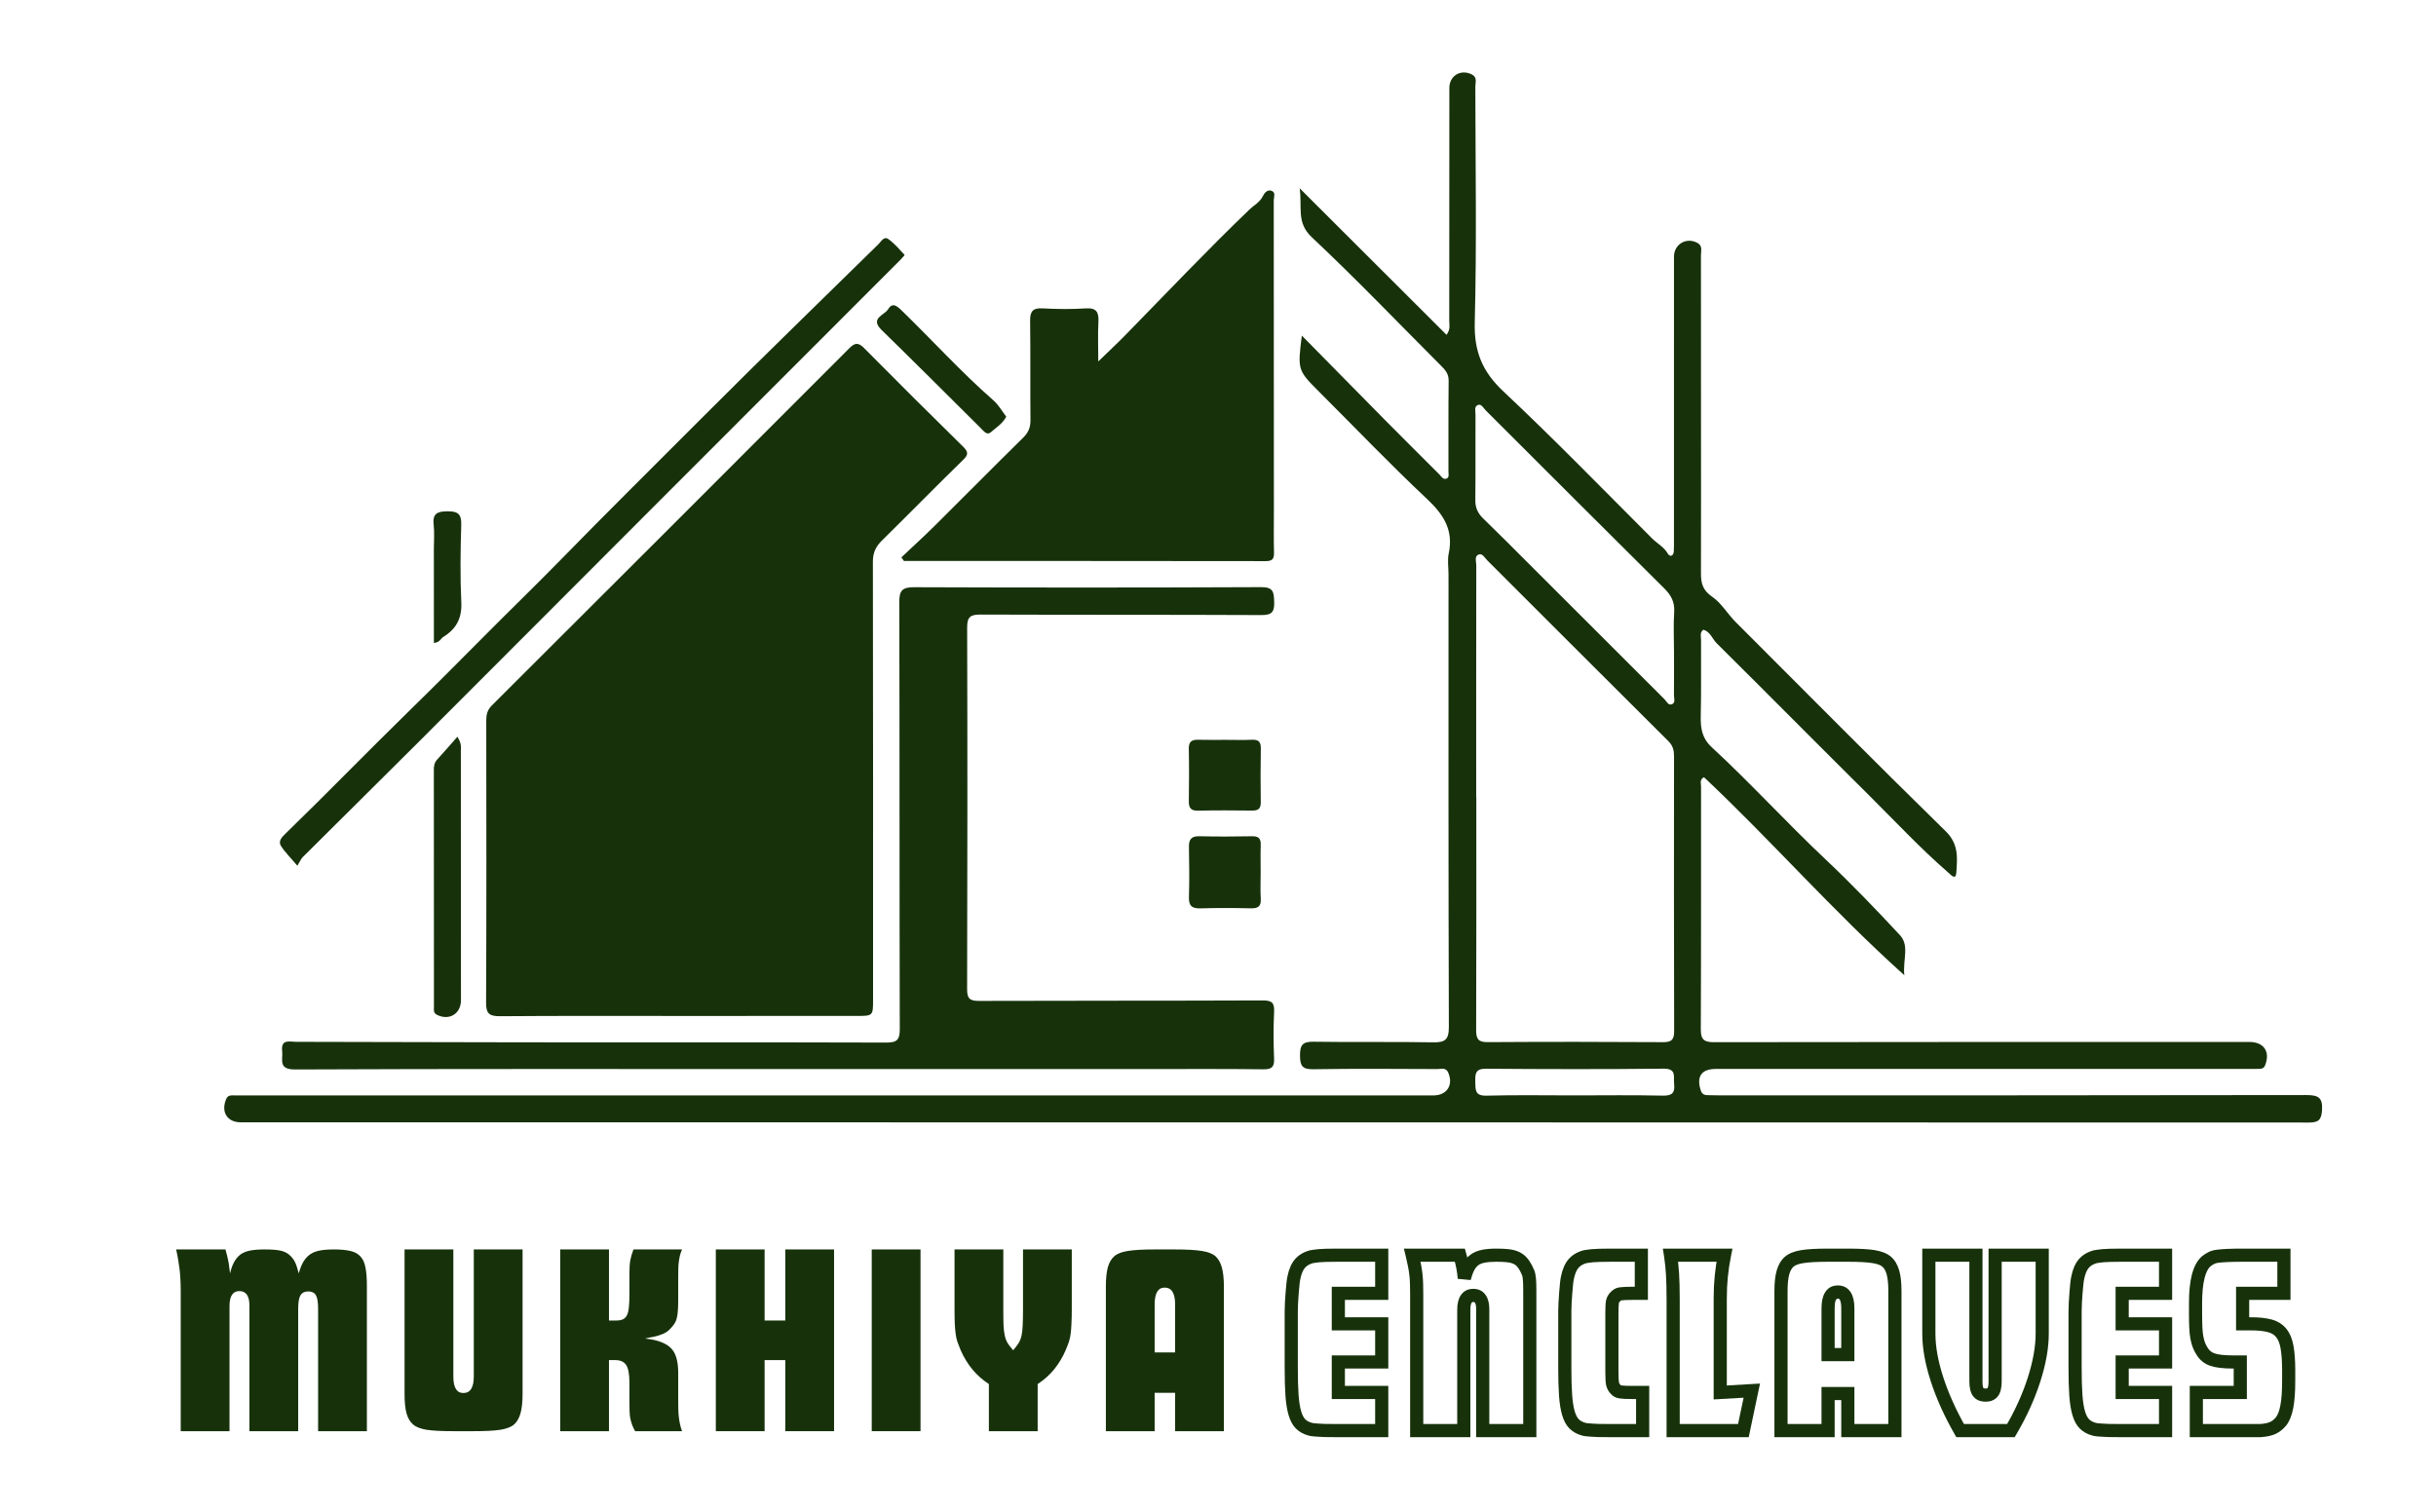
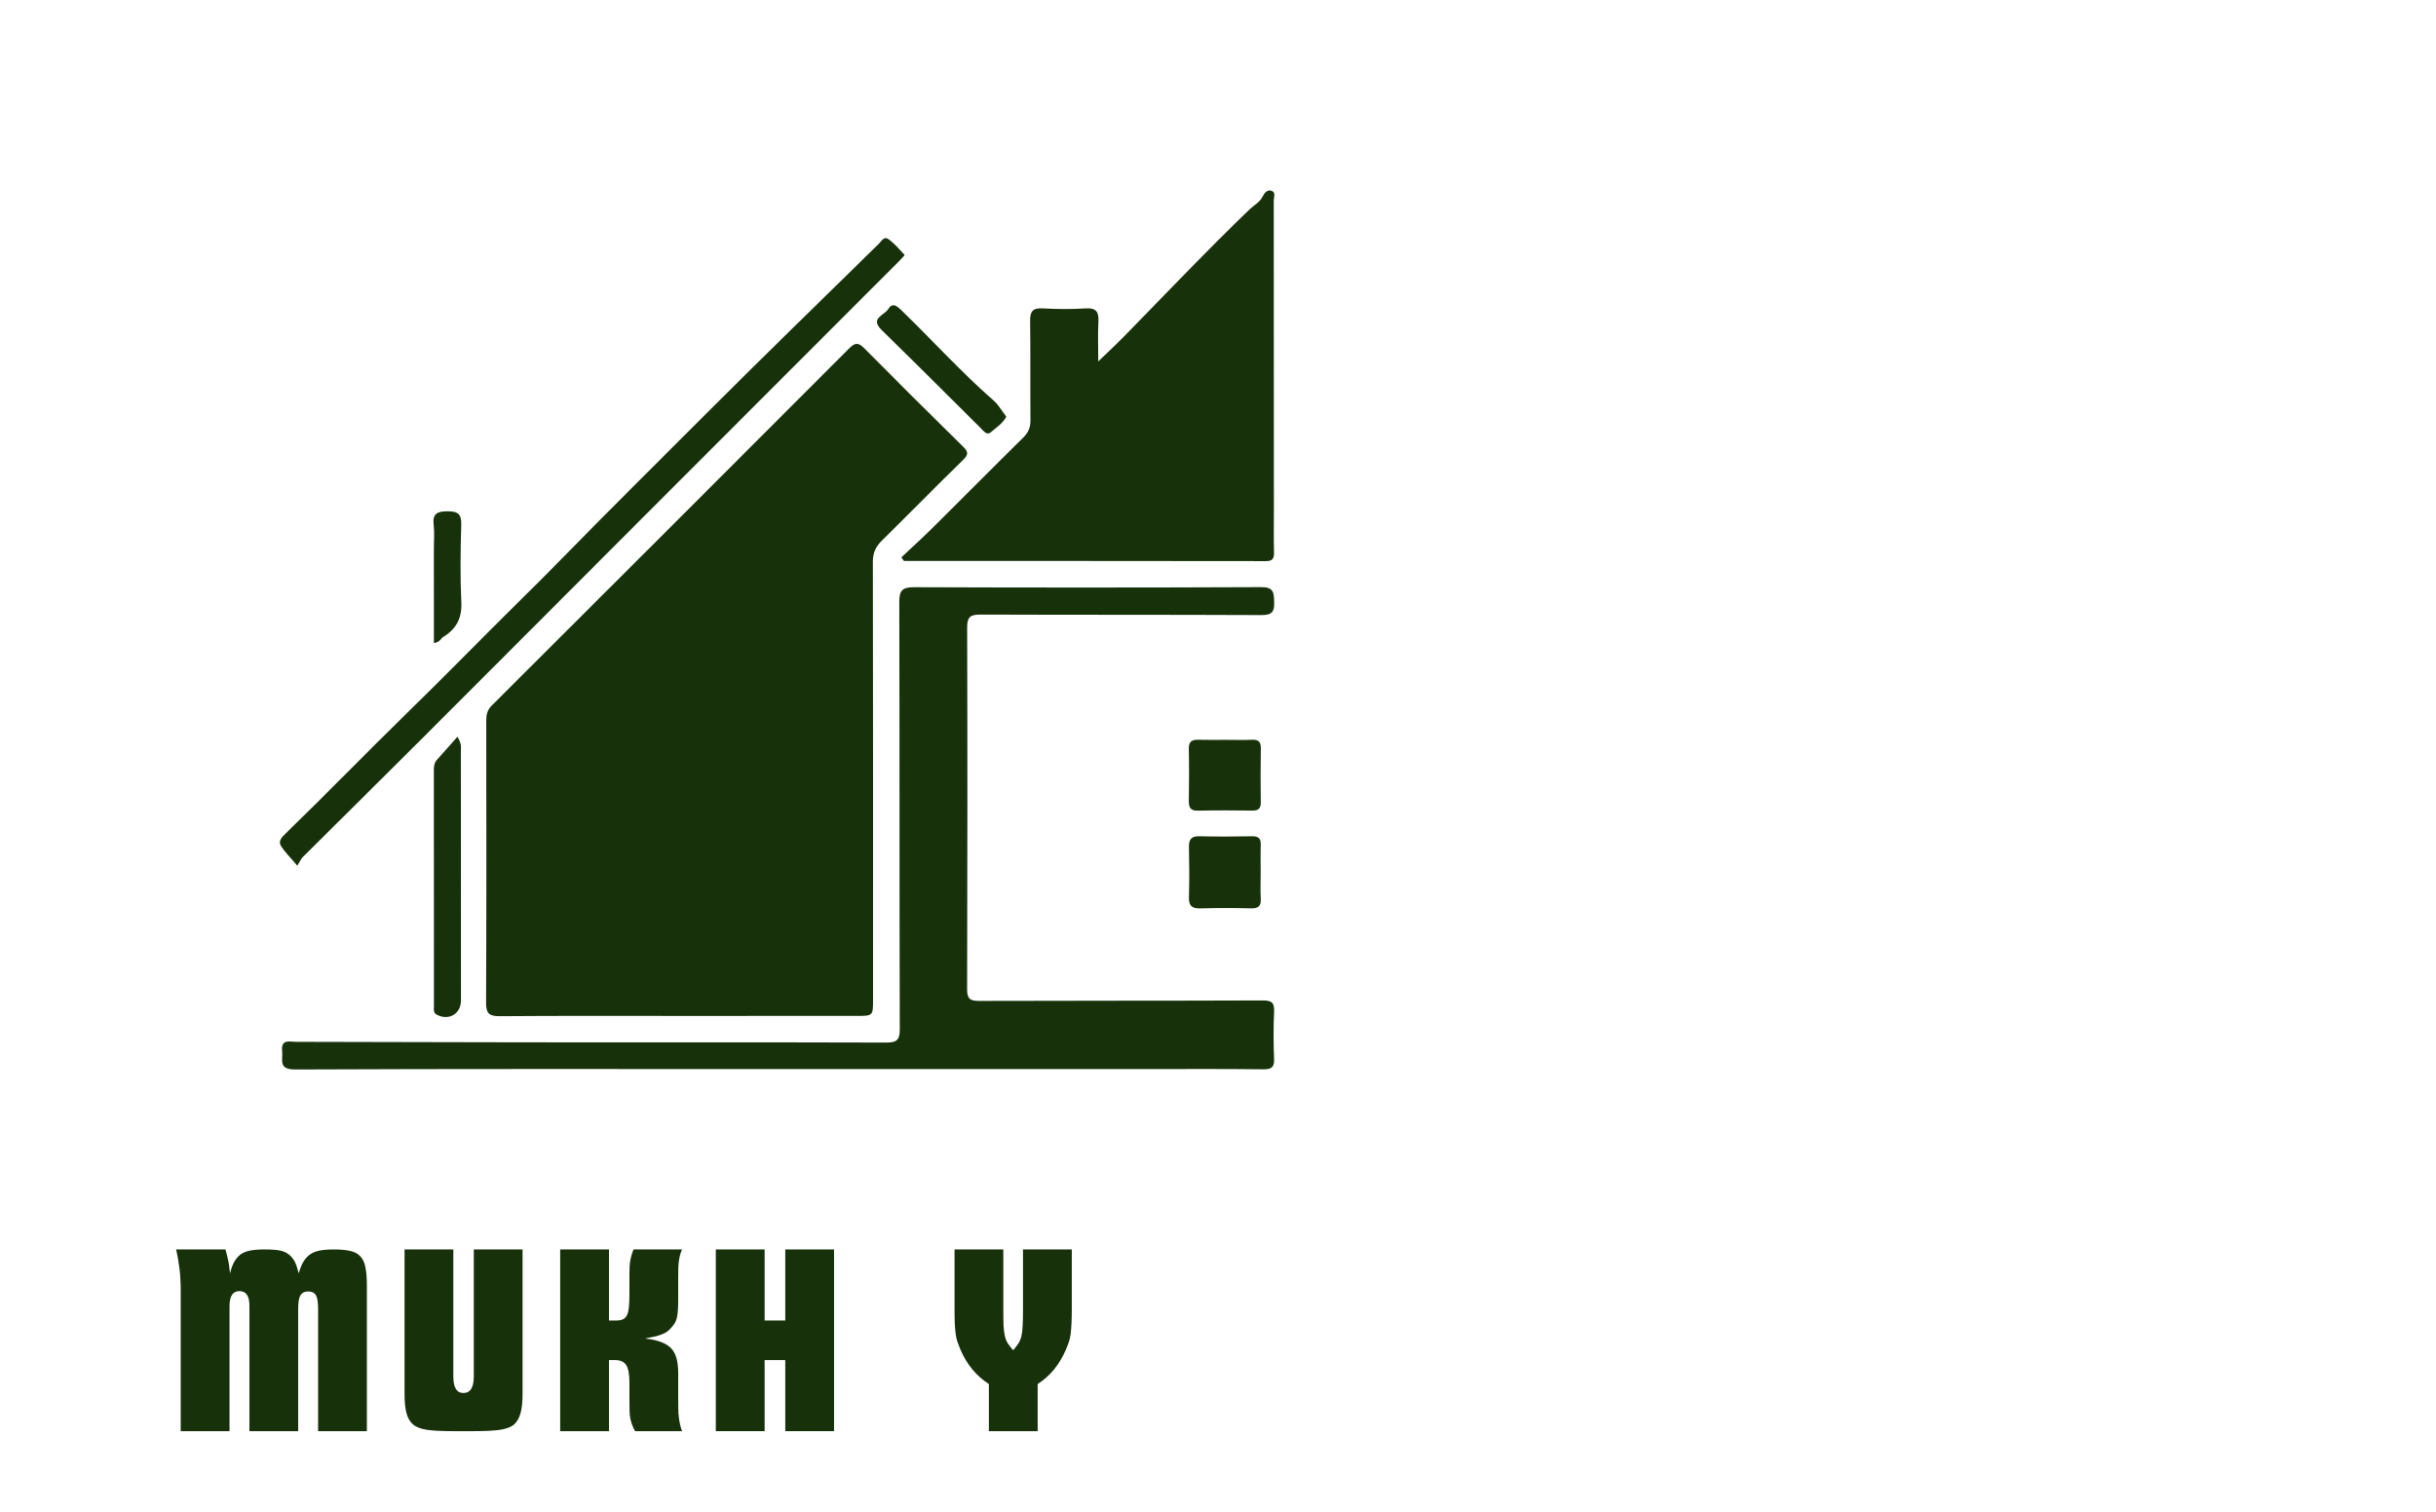
<svg xmlns="http://www.w3.org/2000/svg" width="464" zoomAndPan="magnify" viewBox="0 0 348 216" height="288" preserveAspectRatio="xMidYMid meet" version="1.0">
  <defs>
    <g />
    <clipPath id="7cac2a9f7d">
-       <path d="M 32 10 L 332 10 L 332 160.566 L 32 160.566 Z M 32 10 " clip-rule="nonzero" />
-     </clipPath>
+       </clipPath>
    <clipPath id="f43828f5e9">
-       <rect x="0" width="149" y="0" height="44" />
-     </clipPath>
+       </clipPath>
    <clipPath id="1f9ad54a2a">
      <rect x="0" width="156" y="0" height="46" />
    </clipPath>
  </defs>
  <path fill="#17320b" d="M 71.469 145.199 C 80 145.133 88.535 145.164 97.066 145.164 C 105.48 145.16 113.895 145.16 122.309 145.16 C 124.723 145.16 124.723 145.16 124.723 142.832 C 124.723 121.973 124.738 101.113 124.699 80.258 C 124.695 78.957 125.121 78.082 126.012 77.211 C 129.883 73.406 133.68 69.52 137.566 65.73 C 138.355 64.965 138.359 64.582 137.586 63.82 C 132.836 59.16 128.125 54.465 123.445 49.738 C 122.625 48.91 122.137 48.949 121.328 49.758 C 104.328 66.789 87.309 83.797 70.27 100.789 C 69.609 101.445 69.461 102.125 69.465 102.977 C 69.48 116.418 69.504 129.855 69.441 143.293 C 69.434 144.918 69.996 145.207 71.469 145.199 " fill-opacity="1" fill-rule="nonzero" />
  <g clip-path="url(#7cac2a9f7d)">
    <path fill="#17320b" d="M 238.863 100.617 C 238.324 100.84 238.09 100.215 237.785 99.91 C 231.34 93.488 224.906 87.047 218.473 80.617 C 216.285 78.43 214.109 76.234 211.887 74.086 C 211.125 73.344 210.75 72.555 210.762 71.469 C 210.805 67.387 210.77 63.301 210.785 59.215 C 210.785 58.73 210.555 58.031 211.184 57.848 C 211.652 57.711 211.926 58.32 212.25 58.641 C 220.754 67.129 229.242 75.629 237.77 84.09 C 238.746 85.059 239.262 86.039 239.168 87.453 C 239.047 89.312 239.141 91.188 239.141 93.055 C 239.141 93.055 239.145 93.055 239.145 93.055 C 239.145 95.156 239.156 97.254 239.137 99.355 C 239.133 99.789 239.391 100.395 238.863 100.617 Z M 239.164 147.309 C 239.168 148.52 238.836 148.914 237.59 148.906 C 229.238 148.852 220.883 148.848 212.531 148.902 C 211.172 148.914 210.875 148.449 210.879 147.184 C 210.922 136.09 210.902 124.992 210.902 113.895 C 210.898 113.895 210.891 113.895 210.887 113.895 C 210.887 102.859 210.879 91.82 210.898 80.781 C 210.898 80.246 210.586 79.48 211.246 79.227 C 211.781 79.023 212.113 79.715 212.461 80.062 C 221.09 88.668 229.691 97.305 238.336 105.895 C 239 106.555 239.148 107.219 239.148 108.066 C 239.137 121.145 239.125 134.227 239.164 147.309 Z M 237.535 156.547 C 233.336 156.449 229.133 156.512 224.934 156.512 C 220.734 156.512 216.531 156.438 212.332 156.551 C 210.656 156.594 210.785 155.652 210.758 154.559 C 210.73 153.469 210.742 152.695 212.262 152.703 C 220.723 152.77 229.18 152.789 237.641 152.695 C 239.551 152.676 239.047 153.828 239.16 154.855 C 239.301 156.129 238.902 156.578 237.535 156.547 Z M 329.441 156.465 C 301.449 156.516 273.453 156.504 245.457 156.504 C 244.934 156.504 244.406 156.5 243.883 156.48 C 243.441 156.465 243.137 156.297 242.977 155.824 C 242.309 153.832 243.059 152.734 245.109 152.734 C 270.414 152.734 295.723 152.734 321.027 152.734 C 321.613 152.734 322.195 152.734 322.781 152.723 C 323.141 152.711 323.422 152.629 323.586 152.215 C 324.359 150.27 323.422 148.875 321.312 148.875 C 295.832 148.879 270.352 148.871 244.871 148.91 C 243.441 148.914 242.965 148.551 242.973 147.059 C 243.027 135.488 242.996 123.922 243.008 112.352 C 243.008 111.926 242.773 111.398 243.426 111.047 C 253.059 120.109 261.789 130.133 272.043 139.34 C 271.812 137.113 272.82 135.125 271.41 133.605 C 267.945 129.879 264.414 126.203 260.715 122.715 C 255.203 117.52 250.105 111.91 244.543 106.773 C 243.137 105.48 242.926 104.043 242.965 102.309 C 243.051 98.688 242.984 95.062 243.008 91.441 C 243.012 90.953 242.785 90.383 243.34 89.973 C 244.332 90.266 244.605 91.281 245.25 91.918 C 252.543 99.156 259.777 106.461 267.07 113.703 C 270.793 117.398 274.367 121.246 278.336 124.688 C 278.707 125.008 279.398 125.82 279.473 124.707 C 279.613 122.629 279.855 120.621 277.957 118.77 C 267.859 108.895 257.93 98.848 247.938 88.863 C 246.793 87.715 245.891 86.152 244.672 85.324 C 243.215 84.332 242.992 83.336 242.996 81.887 C 243.016 74.582 243 67.277 243 59.973 C 243 52.141 243.008 44.312 242.992 36.484 C 242.992 35.879 243.258 35.152 242.535 34.734 C 240.965 33.824 239.141 34.863 239.141 36.672 C 239.137 50.109 239.137 63.551 239.137 76.992 C 239.137 77.574 239.141 78.16 239.117 78.742 C 239.086 79.461 238.559 79.629 238.262 79.109 C 237.711 78.141 236.758 77.676 236.027 76.945 C 228.973 69.898 222.027 62.734 214.758 55.914 C 211.742 53.086 210.57 50.184 210.68 46.047 C 210.969 34.836 210.781 23.609 210.762 12.395 C 210.762 11.801 211.066 11.066 210.312 10.664 C 208.723 9.816 207.051 10.793 207.051 12.562 C 207.047 23.664 207.051 34.766 207.035 45.867 C 207.035 46.422 207.242 47.023 206.648 47.84 C 199.746 40.949 192.895 34.113 185.664 26.898 C 186.066 29.605 185.152 31.781 187.383 33.879 C 193.723 39.836 199.746 46.129 205.895 52.289 C 206.477 52.871 206.961 53.434 206.949 54.383 C 206.898 58.707 206.934 63.031 206.922 67.355 C 206.918 67.73 207.094 68.266 206.57 68.406 C 206.121 68.523 205.887 68.051 205.605 67.77 C 203.129 65.293 200.641 62.824 198.176 60.336 C 194.203 56.316 190.242 52.285 185.977 47.953 C 185.355 52.824 185.395 52.922 188.359 55.887 C 193.523 61.047 198.574 66.328 203.895 71.328 C 206.254 73.547 207.664 75.77 206.961 79.078 C 206.758 80.027 206.93 81.059 206.93 82.051 C 206.93 103.613 206.906 125.176 206.98 146.738 C 206.984 148.594 206.406 148.965 204.691 148.93 C 199.023 148.824 193.352 148.941 187.684 148.844 C 186.129 148.816 185.707 149.262 185.715 150.805 C 185.719 152.301 186.047 152.805 187.641 152.777 C 193.543 152.676 199.445 152.73 205.348 152.75 C 205.879 152.754 206.539 152.48 206.875 153.227 C 207.672 155.008 206.715 156.516 204.777 156.516 C 149.375 156.516 93.969 156.516 38.566 156.516 C 36.871 156.516 35.176 156.5 33.48 156.512 C 33.035 156.516 32.566 156.438 32.316 157.023 C 31.531 158.863 32.441 160.359 34.395 160.359 C 132.871 160.363 231.348 160.363 329.828 160.391 C 331.148 160.391 331.621 160.082 331.719 158.652 C 331.844 156.77 331.141 156.465 329.441 156.465 " fill-opacity="1" fill-rule="nonzero" />
  </g>
  <path fill="#17320b" d="M 182.027 86 C 181.977 84.68 181.965 83.887 180.203 83.891 C 163.668 83.965 147.129 83.965 130.594 83.902 C 128.895 83.895 128.465 84.371 128.469 86.039 C 128.527 106.371 128.484 126.703 128.539 147.031 C 128.547 148.605 128.113 148.969 126.586 148.965 C 109.523 148.914 92.461 148.941 75.402 148.93 C 64.359 148.922 53.316 148.871 42.273 148.859 C 41.367 148.859 40.113 148.422 40.309 150.176 C 40.445 151.402 39.691 152.82 42.156 152.809 C 65.117 152.707 88.082 152.75 111.047 152.75 C 128.75 152.75 146.457 152.75 164.16 152.75 C 169.598 152.75 175.031 152.715 180.465 152.785 C 181.707 152.801 182.066 152.445 182.012 151.219 C 181.918 149 181.91 146.773 182.016 144.559 C 182.082 143.219 181.645 142.938 180.336 142.945 C 166.84 143 153.344 142.965 139.844 143.012 C 138.551 143.016 138.156 142.684 138.16 141.348 C 138.207 124.113 138.215 106.879 138.164 89.645 C 138.16 88.145 138.641 87.805 140.062 87.812 C 153.441 87.863 166.824 87.82 180.203 87.883 C 181.711 87.891 182.078 87.418 182.027 86 " fill-opacity="1" fill-rule="nonzero" />
  <path fill="#17320b" d="M 133.406 75.246 C 131.895 76.746 130.312 78.176 128.766 79.637 C 128.891 79.809 129.016 79.984 129.137 80.156 C 146.375 80.156 163.609 80.148 180.844 80.176 C 181.812 80.176 182.023 79.793 182 78.926 C 181.953 77 181.984 75.07 181.984 73.145 C 181.984 58.301 181.984 43.461 181.965 28.617 C 181.965 28.16 182.297 27.484 181.637 27.258 C 181.039 27.047 180.609 27.602 180.402 28.031 C 179.988 28.895 179.137 29.32 178.52 29.91 C 172.445 35.746 166.656 41.859 160.77 47.875 C 159.617 49.055 158.406 50.176 156.895 51.645 C 156.895 49.445 156.824 47.707 156.918 45.98 C 156.992 44.598 156.637 43.957 155.086 44.062 C 153.051 44.195 150.992 44.176 148.953 44.059 C 147.539 43.98 147.141 44.488 147.16 45.848 C 147.223 50.582 147.164 55.316 147.207 60.047 C 147.215 61.062 146.914 61.793 146.188 62.512 C 141.902 66.73 137.676 71.012 133.406 75.246 " fill-opacity="1" fill-rule="nonzero" />
  <path fill="#17320b" d="M 42.477 123.695 C 42.895 123.023 43.023 122.688 43.262 122.453 C 48.766 116.969 54.301 111.516 59.797 106.02 C 70.531 95.297 81.238 84.547 91.961 73.816 C 104.172 61.594 116.387 49.379 128.594 37.16 C 128.836 36.922 129.254 36.449 129.23 36.422 C 128.492 35.629 127.777 34.781 126.906 34.16 C 126.277 33.707 125.895 34.496 125.504 34.875 C 117.211 43.016 108.867 51.109 100.656 59.332 C 93.793 66.211 86.883 73.035 80.094 79.988 C 76.449 83.719 72.688 87.344 69.016 91.055 C 65.434 94.664 61.84 98.266 58.207 101.816 C 52.371 107.523 46.688 113.379 40.832 119.066 C 40.324 119.559 39.688 120.141 40.137 120.863 C 40.707 121.773 41.504 122.543 42.477 123.695 " fill-opacity="1" fill-rule="nonzero" />
  <path fill="#17320b" d="M 65.344 105.266 C 64.293 106.457 63.383 107.512 62.445 108.535 C 62.055 108.961 61.977 109.441 61.977 109.984 C 61.984 121.254 61.984 132.523 61.992 143.797 C 61.992 144.234 61.863 144.719 62.43 145.004 C 64.172 145.875 65.852 144.859 65.852 142.906 C 65.852 131.051 65.848 119.199 65.836 107.344 C 65.836 106.84 65.992 106.305 65.344 105.266 " fill-opacity="1" fill-rule="nonzero" />
  <path fill="#17320b" d="M 171.504 129.789 C 173.895 129.719 176.289 129.727 178.68 129.785 C 179.719 129.812 180.176 129.512 180.109 128.41 C 180.035 127.188 180.094 125.961 180.094 124.734 C 180.094 123.395 180.062 122.051 180.105 120.711 C 180.133 119.812 179.793 119.473 178.879 119.488 C 176.371 119.531 173.863 119.547 171.355 119.484 C 170.184 119.453 169.824 119.934 169.848 121.039 C 169.898 123.43 169.918 125.82 169.848 128.211 C 169.812 129.465 170.312 129.824 171.504 129.789 " fill-opacity="1" fill-rule="nonzero" />
  <path fill="#17320b" d="M 178.906 105.699 C 177.625 105.75 176.344 105.715 175.059 105.711 C 173.777 105.707 172.492 105.738 171.211 105.699 C 170.293 105.672 169.809 105.922 169.828 106.973 C 169.883 109.48 169.867 111.988 169.832 114.496 C 169.82 115.449 170.137 115.852 171.148 115.828 C 173.715 115.773 176.281 115.785 178.848 115.816 C 179.711 115.828 180.125 115.586 180.109 114.637 C 180.07 112.07 180.074 109.504 180.117 106.938 C 180.129 106.043 179.828 105.664 178.906 105.699 " fill-opacity="1" fill-rule="nonzero" />
  <path fill="#17320b" d="M 126.871 44.184 C 126.336 45.059 124.211 45.457 125.949 47.156 C 130.707 51.797 135.402 56.5 140.121 61.188 C 140.535 61.598 140.992 62.258 141.555 61.754 C 142.297 61.086 143.223 60.547 143.754 59.535 C 143.137 58.738 142.652 57.852 141.938 57.223 C 137.309 53.176 133.191 48.609 128.785 44.34 C 128.105 43.684 127.488 43.18 126.871 44.184 " fill-opacity="1" fill-rule="nonzero" />
  <path fill="#17320b" d="M 61.98 78.34 C 61.984 82.816 61.984 87.297 61.984 91.871 C 62.84 91.789 62.961 91.23 63.355 90.988 C 65.18 89.863 66.008 88.328 65.902 86.07 C 65.73 82.398 65.777 78.711 65.891 75.035 C 65.941 73.473 65.461 73.047 63.922 73.055 C 62.418 73.062 61.766 73.414 61.953 75.012 C 62.082 76.105 61.98 77.227 61.98 78.34 " fill-opacity="1" fill-rule="nonzero" />
  <g transform="matrix(1, 0, 0, 1, 182, 169)">
    <g clip-path="url(#f43828f5e9)">
      <g fill="#17320b" fill-opacity="1">
        <g transform="translate(1.485, 35.408)">
          <g>
            <path d="M 7.629 0.941 C 6.816 0.941 6.176 0.934 5.707 0.922 C 5.219 0.906 4.836 0.887 4.551 0.859 L 3.953 0.805 C 3.742 0.785 3.531 0.738 3.309 0.664 L 3.605 -0.227 L 3.348 0.68 C 2.668 0.484 2.102 0.16 1.648 -0.293 C 1.195 -0.742 0.848 -1.375 0.605 -2.191 C 0.383 -2.922 0.234 -3.848 0.152 -4.969 C 0.074 -6.043 0.039 -7.395 0.039 -9.02 L 0.039 -17.023 C 0.039 -17.414 0.051 -17.852 0.078 -18.332 C 0.102 -18.805 0.133 -19.27 0.172 -19.73 C 0.211 -20.188 0.25 -20.609 0.285 -21.004 C 0.328 -21.43 0.379 -21.773 0.438 -22.035 C 0.641 -23.059 0.988 -23.859 1.477 -24.445 C 1.988 -25.059 2.688 -25.488 3.574 -25.742 L 3.625 -25.758 L 3.68 -25.766 C 3.832 -25.789 3.992 -25.816 4.16 -25.844 C 4.34 -25.871 4.57 -25.898 4.852 -25.926 C 5.137 -25.949 5.5 -25.973 5.945 -25.984 C 6.383 -25.996 6.941 -26.004 7.629 -26.004 L 14.844 -26.004 L 14.844 -18.676 L 7.703 -18.676 L 7.703 -19.617 L 8.645 -19.617 L 8.645 -15.258 L 7.703 -15.258 L 7.703 -16.195 L 14.844 -16.195 L 14.844 -8.867 L 7.703 -8.867 L 7.703 -9.809 L 8.645 -9.809 L 8.645 -5.449 L 7.703 -5.449 L 7.703 -6.387 L 14.844 -6.387 L 14.844 0.941 Z M 7.629 -0.941 L 13.902 -0.941 L 13.902 0 L 12.965 0 L 12.965 -5.449 L 13.902 -5.449 L 13.902 -4.508 L 6.766 -4.508 L 6.766 -10.746 L 13.902 -10.746 L 13.902 -9.809 L 12.965 -9.809 L 12.965 -15.258 L 13.902 -15.258 L 13.902 -14.316 L 6.766 -14.316 L 6.766 -20.555 L 13.902 -20.555 L 13.902 -19.617 L 12.965 -19.617 L 12.965 -25.062 L 13.902 -25.062 L 13.902 -24.125 L 7.629 -24.125 C 6.961 -24.125 6.418 -24.117 6.004 -24.105 C 5.598 -24.094 5.273 -24.078 5.031 -24.055 C 4.785 -24.031 4.59 -24.008 4.445 -23.984 C 4.285 -23.961 4.133 -23.938 3.988 -23.91 L 3.832 -24.84 L 4.09 -23.934 C 3.574 -23.789 3.184 -23.555 2.918 -23.238 C 2.633 -22.898 2.418 -22.363 2.27 -21.629 C 2.227 -21.441 2.191 -21.172 2.156 -20.82 C 2.121 -20.438 2.082 -20.023 2.043 -19.574 C 2.008 -19.133 1.977 -18.684 1.953 -18.23 C 1.93 -17.785 1.918 -17.383 1.918 -17.023 L 1.918 -9.02 C 1.918 -7.438 1.953 -6.133 2.027 -5.102 C 2.098 -4.121 2.223 -3.328 2.402 -2.734 C 2.559 -2.219 2.75 -1.848 2.977 -1.621 C 3.199 -1.398 3.496 -1.234 3.867 -1.129 L 3.887 -1.125 L 3.906 -1.117 C 3.984 -1.09 4.059 -1.074 4.129 -1.066 L 4.73 -1.012 C 4.973 -0.988 5.312 -0.969 5.758 -0.957 C 6.211 -0.945 6.836 -0.941 7.629 -0.941 Z M 7.629 -0.941 " />
          </g>
        </g>
      </g>
      <g fill="#17320b" fill-opacity="1">
        <g transform="translate(19.146, 35.408)">
          <g>
            <path d="M 0.301 -19.352 C 0.301 -19.945 0.293 -20.469 0.281 -20.926 C 0.27 -21.359 0.242 -21.785 0.195 -22.195 C 0.148 -22.609 0.082 -23.02 0 -23.434 C -0.086 -23.859 -0.191 -24.332 -0.312 -24.848 L -0.59 -26.004 L 8.121 -26.004 L 8.574 -24.332 C 8.656 -24.023 8.719 -23.734 8.762 -23.465 L 8.875 -22.75 C 8.918 -22.488 8.953 -22.18 8.977 -21.828 L 8.043 -21.758 L 7.133 -22 C 7.328 -22.723 7.555 -23.324 7.812 -23.812 C 8.105 -24.363 8.477 -24.809 8.93 -25.141 C 9.383 -25.477 9.934 -25.707 10.586 -25.836 C 11.16 -25.949 11.84 -26.004 12.625 -26.004 C 13.312 -26.004 13.898 -25.977 14.383 -25.922 C 14.934 -25.859 15.422 -25.734 15.84 -25.543 C 16.281 -25.336 16.652 -25.066 16.953 -24.73 C 17.215 -24.438 17.465 -24.07 17.699 -23.629 L 17.707 -23.617 L 17.711 -23.605 C 17.848 -23.332 17.961 -23.09 18.047 -22.875 C 18.152 -22.605 18.23 -22.23 18.277 -21.754 C 18.316 -21.336 18.336 -20.746 18.336 -19.992 L 18.336 0.941 L 9.734 0.941 L 9.734 -17.324 C 9.734 -17.793 9.676 -18.117 9.555 -18.289 C 9.516 -18.348 9.438 -18.375 9.32 -18.375 C 9.207 -18.375 9.129 -18.344 9.09 -18.285 C 8.969 -18.094 8.906 -17.75 8.906 -17.246 L 8.906 0.941 L 0.301 0.941 Z M 2.18 -19.352 L 2.18 0 L 1.238 0 L 1.238 -0.941 L 7.965 -0.941 L 7.965 0 L 7.027 0 L 7.027 -17.246 C 7.027 -18.125 7.191 -18.812 7.52 -19.312 C 7.93 -19.941 8.531 -20.254 9.32 -20.254 C 10.102 -20.254 10.699 -19.949 11.109 -19.344 C 11.445 -18.852 11.613 -18.18 11.613 -17.324 L 11.613 0 L 10.672 0 L 10.672 -0.941 L 17.398 -0.941 L 17.398 0 L 16.457 0 L 16.457 -19.992 C 16.457 -20.688 16.441 -21.215 16.406 -21.574 C 16.379 -21.871 16.344 -22.074 16.301 -22.18 C 16.234 -22.344 16.145 -22.539 16.031 -22.766 L 16.871 -23.184 L 16.043 -22.742 C 15.879 -23.051 15.715 -23.297 15.551 -23.48 C 15.426 -23.621 15.258 -23.738 15.051 -23.836 C 14.816 -23.941 14.527 -24.016 14.176 -24.055 C 13.758 -24.102 13.242 -24.125 12.625 -24.125 C 11.961 -24.125 11.398 -24.082 10.945 -23.992 C 10.57 -23.918 10.273 -23.801 10.047 -23.633 C 9.824 -23.465 9.633 -23.234 9.473 -22.934 C 9.281 -22.57 9.105 -22.098 8.949 -21.512 L 7.105 -21.684 C 7.082 -21.984 7.055 -22.242 7.02 -22.457 L 6.906 -23.172 C 6.875 -23.375 6.824 -23.598 6.758 -23.844 L 6.496 -24.82 L 7.402 -25.062 L 7.402 -24.125 L 0.602 -24.125 L 0.602 -25.062 L 1.516 -25.281 C 1.645 -24.746 1.75 -24.25 1.844 -23.801 C 1.934 -23.336 2.008 -22.875 2.062 -22.41 C 2.113 -21.941 2.148 -21.465 2.16 -20.977 C 2.172 -20.504 2.18 -19.961 2.18 -19.352 Z M 2.18 -19.352 " />
          </g>
        </g>
      </g>
      <g fill="#17320b" fill-opacity="1">
        <g transform="translate(40.565, 35.408)">
          <g>
            <path d="M 7.629 0.941 C 6.816 0.941 6.176 0.934 5.707 0.922 C 5.219 0.906 4.836 0.887 4.551 0.859 L 3.953 0.805 C 3.742 0.785 3.531 0.738 3.309 0.664 L 3.605 -0.227 L 3.348 0.68 C 2.668 0.484 2.102 0.16 1.648 -0.293 C 1.195 -0.742 0.848 -1.375 0.605 -2.191 C 0.383 -2.922 0.234 -3.848 0.152 -4.969 C 0.074 -6.043 0.039 -7.395 0.039 -9.02 L 0.039 -17.023 C 0.039 -17.391 0.051 -17.82 0.078 -18.312 C 0.102 -18.797 0.133 -19.27 0.172 -19.73 C 0.211 -20.184 0.246 -20.613 0.285 -21.02 C 0.328 -21.465 0.379 -21.812 0.441 -22.059 L 1.352 -21.832 L 0.43 -22.016 C 0.637 -23.051 0.988 -23.859 1.477 -24.445 C 1.988 -25.059 2.688 -25.488 3.574 -25.742 L 3.625 -25.758 L 3.68 -25.766 C 3.832 -25.789 3.992 -25.816 4.16 -25.844 C 4.34 -25.871 4.57 -25.898 4.852 -25.926 C 5.137 -25.949 5.5 -25.973 5.945 -25.984 C 6.383 -25.996 6.941 -26.004 7.629 -26.004 L 12.852 -26.004 L 12.852 -18.676 L 10.711 -18.676 C 10.273 -18.676 9.922 -18.668 9.664 -18.656 C 9.418 -18.648 9.223 -18.633 9.078 -18.609 C 9.047 -18.605 9.027 -18.602 9.012 -18.598 C 9.016 -18.598 9.023 -18.602 9.031 -18.609 C 8.973 -18.566 8.914 -18.52 8.855 -18.461 C 8.77 -18.379 8.719 -18.289 8.703 -18.195 C 8.664 -17.961 8.645 -17.418 8.645 -16.57 L 8.645 -8.492 C 8.645 -7.656 8.668 -7.129 8.715 -6.906 C 8.742 -6.781 8.801 -6.664 8.895 -6.562 L 8.926 -6.523 C 8.941 -6.504 8.957 -6.488 8.969 -6.477 C 8.98 -6.469 9.016 -6.461 9.078 -6.453 C 9.223 -6.434 9.418 -6.418 9.664 -6.406 C 9.922 -6.395 10.273 -6.387 10.711 -6.387 L 13.039 -6.387 L 13.039 0.941 Z M 7.629 -0.941 L 12.102 -0.941 L 12.102 0 L 11.16 0 L 11.16 -5.449 L 12.102 -5.449 L 12.102 -4.508 L 10.711 -4.508 C 10.246 -4.508 9.867 -4.516 9.578 -4.527 C 9.27 -4.543 9.016 -4.566 8.809 -4.594 C 8.52 -4.637 8.27 -4.715 8.055 -4.836 C 7.836 -4.957 7.637 -5.129 7.457 -5.352 L 8.191 -5.938 L 7.488 -5.312 C 7.18 -5.66 6.977 -6.059 6.879 -6.508 C 6.801 -6.863 6.766 -7.523 6.766 -8.492 L 6.766 -16.57 C 6.766 -17.527 6.793 -18.176 6.852 -18.516 C 6.938 -19 7.16 -19.426 7.527 -19.793 C 7.672 -19.934 7.824 -20.062 7.988 -20.172 C 8.223 -20.324 8.496 -20.426 8.809 -20.469 C 9.016 -20.5 9.27 -20.52 9.578 -20.535 C 9.867 -20.547 10.246 -20.555 10.711 -20.555 L 11.91 -20.555 L 11.91 -19.617 L 10.973 -19.617 L 10.973 -25.062 L 11.91 -25.062 L 11.91 -24.125 L 7.629 -24.125 C 6.961 -24.125 6.418 -24.117 6.004 -24.105 C 5.598 -24.094 5.273 -24.078 5.031 -24.055 C 4.785 -24.031 4.59 -24.008 4.445 -23.984 C 4.285 -23.961 4.133 -23.938 3.988 -23.91 L 3.832 -24.84 L 4.09 -23.934 C 3.574 -23.789 3.184 -23.555 2.918 -23.238 C 2.633 -22.898 2.418 -22.367 2.273 -21.648 L 2.27 -21.625 L 2.266 -21.605 C 2.227 -21.449 2.191 -21.195 2.156 -20.844 C 2.121 -20.445 2.082 -20.023 2.043 -19.574 C 2.008 -19.133 1.977 -18.68 1.953 -18.215 C 1.93 -17.754 1.918 -17.355 1.918 -17.023 L 1.918 -9.02 C 1.918 -7.438 1.953 -6.133 2.027 -5.102 C 2.098 -4.121 2.223 -3.328 2.402 -2.734 C 2.559 -2.219 2.75 -1.848 2.977 -1.621 C 3.199 -1.398 3.496 -1.234 3.867 -1.129 L 3.887 -1.125 L 3.906 -1.117 C 3.984 -1.09 4.059 -1.074 4.129 -1.066 L 4.73 -1.012 C 4.973 -0.988 5.312 -0.969 5.758 -0.957 C 6.211 -0.945 6.836 -0.941 7.629 -0.941 Z M 7.629 -0.941 " />
          </g>
        </g>
      </g>
      <g fill="#17320b" fill-opacity="1">
        <g transform="translate(55.821, 35.408)">
          <g>
            <path d="M 0.262 -18.715 C 0.262 -20.195 0.23 -21.41 0.172 -22.355 C 0.109 -23.289 0.02 -24.145 -0.102 -24.918 L -0.27 -26.004 L 9.676 -26.004 L 9.453 -24.879 C 9.258 -23.906 9.109 -22.941 9.016 -21.98 C 8.918 -21.023 8.867 -19.996 8.867 -18.902 L 8.867 -5.449 L 7.93 -5.449 L 7.875 -6.387 L 13.609 -6.723 L 11.996 0.941 L 0.262 0.941 Z M 2.141 -18.715 L 2.141 0 L 1.203 0 L 1.203 -0.941 L 11.234 -0.941 L 11.234 0 L 10.316 -0.195 L 11.52 -5.906 L 12.438 -5.711 L 12.492 -4.773 L 6.988 -4.453 L 6.988 -18.902 C 6.988 -20.059 7.043 -21.148 7.145 -22.172 C 7.246 -23.191 7.402 -24.215 7.609 -25.25 L 8.531 -25.062 L 8.531 -24.125 L 0.828 -24.125 L 0.828 -25.062 L 1.754 -25.211 C 1.883 -24.379 1.98 -23.469 2.047 -22.477 C 2.109 -21.492 2.141 -20.238 2.141 -18.715 Z M 2.141 -18.715 " />
          </g>
        </g>
      </g>
      <g fill="#17320b" fill-opacity="1">
        <g transform="translate(71.227, 35.408)">
          <g>
            <path d="M 0.262 -19.953 C 0.262 -21.145 0.367 -22.109 0.582 -22.859 C 0.82 -23.699 1.207 -24.359 1.75 -24.832 C 2.285 -25.301 3.059 -25.617 4.074 -25.785 C 4.965 -25.93 6.262 -26.004 7.965 -26.004 L 10.711 -26.004 C 12.414 -26.004 13.711 -25.93 14.602 -25.785 C 15.617 -25.617 16.391 -25.301 16.926 -24.832 C 17.469 -24.359 17.855 -23.699 18.094 -22.859 C 18.309 -22.109 18.414 -21.145 18.414 -19.953 L 18.414 0.941 L 9.809 0.941 L 9.809 -5.297 L 10.746 -5.297 L 10.746 -4.359 L 7.93 -4.359 L 7.93 -5.297 L 8.867 -5.297 L 8.867 0.941 L 0.262 0.941 Z M 2.141 -19.953 L 2.141 0 L 1.203 0 L 1.203 -0.941 L 7.93 -0.941 L 7.93 0 L 6.988 0 L 6.988 -6.238 L 11.688 -6.238 L 11.688 0 L 10.746 0 L 10.746 -0.941 L 17.473 -0.941 L 17.473 0 L 16.535 0 L 16.535 -19.953 C 16.535 -20.969 16.453 -21.766 16.289 -22.348 C 16.148 -22.832 15.949 -23.188 15.691 -23.418 C 15.422 -23.652 14.961 -23.82 14.297 -23.93 C 13.508 -24.059 12.312 -24.125 10.711 -24.125 L 7.965 -24.125 C 6.363 -24.125 5.168 -24.059 4.379 -23.93 C 3.719 -23.82 3.254 -23.652 2.984 -23.418 C 2.727 -23.188 2.527 -22.832 2.387 -22.348 C 2.223 -21.766 2.141 -20.969 2.141 -19.953 Z M 9.809 -10.859 L 9.809 -17.473 C 9.809 -18.074 9.734 -18.492 9.59 -18.73 C 9.535 -18.82 9.445 -18.863 9.32 -18.863 C 9.02 -18.863 8.867 -18.398 8.867 -17.473 L 8.867 -10.859 L 7.93 -10.859 L 7.93 -11.801 L 10.746 -11.801 L 10.746 -10.859 Z M 11.688 -9.922 L 6.988 -9.922 L 6.988 -17.473 C 6.988 -18.422 7.148 -19.164 7.469 -19.703 C 7.883 -20.395 8.5 -20.742 9.32 -20.742 C 10.145 -20.742 10.77 -20.398 11.191 -19.711 C 11.52 -19.172 11.688 -18.426 11.688 -17.473 Z M 11.688 -9.922 " />
          </g>
        </g>
      </g>
      <g fill="#17320b" fill-opacity="1">
        <g transform="translate(92.571, 35.408)">
          <g>
            <path d="M 4.633 0.465 C 3.172 -2.094 2.043 -4.602 1.25 -7.055 C 0.441 -9.543 0.039 -11.812 0.039 -13.867 L 0.039 -26.004 L 8.645 -26.004 L 8.645 -7.066 C 8.645 -6.539 8.691 -6.203 8.789 -6.066 C 8.793 -6.062 8.801 -6.059 8.816 -6.051 C 8.875 -6.027 8.969 -6.012 9.094 -6.012 C 9.246 -6.012 9.336 -6.031 9.359 -6.066 C 9.457 -6.203 9.508 -6.539 9.508 -7.066 L 9.508 -26.004 L 18.113 -26.004 L 18.113 -13.867 C 18.113 -11.812 17.711 -9.527 16.902 -7.004 C 16.105 -4.508 14.973 -2.016 13.512 0.477 L 13.238 0.941 L 4.902 0.941 Z M 6.266 -0.465 L 5.449 0 L 5.449 -0.941 L 12.699 -0.941 L 12.699 0 L 11.891 -0.477 C 13.285 -2.848 14.359 -5.211 15.113 -7.574 C 15.859 -9.914 16.234 -12.008 16.234 -13.867 L 16.234 -25.062 L 17.172 -25.062 L 17.172 -24.125 L 10.445 -24.125 L 10.445 -25.062 L 11.387 -25.062 L 11.387 -7.066 C 11.387 -6.137 11.223 -5.445 10.895 -4.98 C 10.492 -4.414 9.895 -4.133 9.094 -4.133 C 8.27 -4.133 7.656 -4.414 7.258 -4.98 C 6.93 -5.445 6.766 -6.137 6.766 -7.066 L 6.766 -25.062 L 7.703 -25.062 L 7.703 -24.125 L 0.977 -24.125 L 0.977 -25.062 L 1.918 -25.062 L 1.918 -13.867 C 1.918 -12.012 2.289 -9.934 3.035 -7.637 C 3.793 -5.305 4.867 -2.914 6.266 -0.465 Z M 6.266 -0.465 " />
          </g>
        </g>
      </g>
      <g fill="#17320b" fill-opacity="1">
        <g transform="translate(113.463, 35.408)">
          <g>
            <path d="M 7.629 0.941 C 6.816 0.941 6.176 0.934 5.707 0.922 C 5.219 0.906 4.836 0.887 4.551 0.859 L 3.953 0.805 C 3.742 0.785 3.531 0.738 3.309 0.664 L 3.605 -0.227 L 3.348 0.68 C 2.668 0.484 2.102 0.16 1.648 -0.293 C 1.195 -0.742 0.848 -1.375 0.605 -2.191 C 0.383 -2.922 0.234 -3.848 0.152 -4.969 C 0.074 -6.043 0.039 -7.395 0.039 -9.02 L 0.039 -17.023 C 0.039 -17.414 0.051 -17.852 0.078 -18.332 C 0.102 -18.805 0.133 -19.27 0.172 -19.73 C 0.211 -20.188 0.25 -20.609 0.285 -21.004 C 0.328 -21.43 0.379 -21.773 0.438 -22.035 C 0.641 -23.059 0.988 -23.859 1.477 -24.445 C 1.988 -25.059 2.688 -25.488 3.574 -25.742 L 3.625 -25.758 L 3.68 -25.766 C 3.832 -25.789 3.992 -25.816 4.16 -25.844 C 4.34 -25.871 4.57 -25.898 4.852 -25.926 C 5.137 -25.949 5.5 -25.973 5.945 -25.984 C 6.383 -25.996 6.941 -26.004 7.629 -26.004 L 14.844 -26.004 L 14.844 -18.676 L 7.703 -18.676 L 7.703 -19.617 L 8.645 -19.617 L 8.645 -15.258 L 7.703 -15.258 L 7.703 -16.195 L 14.844 -16.195 L 14.844 -8.867 L 7.703 -8.867 L 7.703 -9.809 L 8.645 -9.809 L 8.645 -5.449 L 7.703 -5.449 L 7.703 -6.387 L 14.844 -6.387 L 14.844 0.941 Z M 7.629 -0.941 L 13.902 -0.941 L 13.902 0 L 12.965 0 L 12.965 -5.449 L 13.902 -5.449 L 13.902 -4.508 L 6.766 -4.508 L 6.766 -10.746 L 13.902 -10.746 L 13.902 -9.809 L 12.965 -9.809 L 12.965 -15.258 L 13.902 -15.258 L 13.902 -14.316 L 6.766 -14.316 L 6.766 -20.555 L 13.902 -20.555 L 13.902 -19.617 L 12.965 -19.617 L 12.965 -25.062 L 13.902 -25.062 L 13.902 -24.125 L 7.629 -24.125 C 6.961 -24.125 6.418 -24.117 6.004 -24.105 C 5.598 -24.094 5.273 -24.078 5.031 -24.055 C 4.785 -24.031 4.59 -24.008 4.445 -23.984 C 4.285 -23.961 4.133 -23.938 3.988 -23.91 L 3.832 -24.84 L 4.09 -23.934 C 3.574 -23.789 3.184 -23.555 2.918 -23.238 C 2.633 -22.898 2.418 -22.363 2.27 -21.629 C 2.227 -21.441 2.191 -21.172 2.156 -20.82 C 2.121 -20.438 2.082 -20.023 2.043 -19.574 C 2.008 -19.133 1.977 -18.684 1.953 -18.23 C 1.93 -17.785 1.918 -17.383 1.918 -17.023 L 1.918 -9.02 C 1.918 -7.438 1.953 -6.133 2.027 -5.102 C 2.098 -4.121 2.223 -3.328 2.402 -2.734 C 2.559 -2.219 2.75 -1.848 2.977 -1.621 C 3.199 -1.398 3.496 -1.234 3.867 -1.129 L 3.887 -1.125 L 3.906 -1.117 C 3.984 -1.09 4.059 -1.074 4.129 -1.066 L 4.73 -1.012 C 4.973 -0.988 5.312 -0.969 5.758 -0.957 C 6.211 -0.945 6.836 -0.941 7.629 -0.941 Z M 7.629 -0.941 " />
          </g>
        </g>
      </g>
      <g fill="#17320b" fill-opacity="1">
        <g transform="translate(131.124, 35.408)">
          <g>
            <path d="M 0.641 -6.387 L 6.914 -6.387 L 6.914 -5.449 L 5.977 -5.449 L 5.977 -9.809 L 6.914 -9.809 L 6.914 -8.867 L 5.863 -8.867 C 4.453 -8.867 3.375 -9 2.625 -9.258 C 1.754 -9.559 1.086 -10.109 0.617 -10.914 L 1.43 -11.387 L 0.637 -10.883 C 0.426 -11.211 0.25 -11.559 0.117 -11.922 C -0.016 -12.273 -0.125 -12.676 -0.211 -13.129 C -0.293 -13.574 -0.348 -14.094 -0.375 -14.688 C -0.402 -15.254 -0.414 -15.918 -0.414 -16.684 L -0.414 -18.227 C -0.414 -19.859 -0.273 -21.211 0 -22.281 C 0.309 -23.469 0.793 -24.348 1.457 -24.914 L 1.473 -24.93 L 1.488 -24.941 C 1.758 -25.152 2.039 -25.332 2.324 -25.48 C 2.66 -25.66 3.07 -25.781 3.559 -25.844 C 3.961 -25.898 4.473 -25.938 5.09 -25.965 C 5.691 -25.992 6.449 -26.004 7.363 -26.004 L 14.09 -26.004 L 14.09 -18.676 L 7.254 -18.676 L 7.254 -19.617 L 8.191 -19.617 L 8.191 -15.258 L 7.254 -15.258 L 7.254 -16.195 L 8.453 -16.195 C 9.613 -16.195 10.586 -16.09 11.367 -15.883 C 12.266 -15.641 12.98 -15.191 13.512 -14.527 C 14.012 -13.902 14.352 -13.078 14.527 -12.055 C 14.688 -11.137 14.77 -9.988 14.77 -8.605 L 14.77 -7.066 C 14.77 -5.504 14.676 -4.23 14.488 -3.246 C 14.285 -2.168 13.945 -1.328 13.477 -0.734 C 13.027 -0.188 12.516 0.219 11.945 0.48 C 11.402 0.727 10.699 0.879 9.832 0.938 L 9.801 0.941 L -0.301 0.941 L -0.301 -6.387 Z M 0.641 -4.508 L 0.641 -5.449 L 1.578 -5.449 L 1.578 0 L 0.641 0 L 0.641 -0.941 L 9.77 -0.941 L 9.77 0 L 9.707 -0.938 C 10.344 -0.98 10.832 -1.078 11.164 -1.23 C 11.473 -1.371 11.75 -1.594 12 -1.898 C 12.281 -2.254 12.496 -2.816 12.641 -3.594 C 12.809 -4.465 12.891 -5.621 12.891 -7.066 L 12.891 -8.605 C 12.891 -9.879 12.82 -10.922 12.676 -11.73 C 12.555 -12.438 12.344 -12.98 12.043 -13.355 C 11.77 -13.695 11.383 -13.934 10.879 -14.066 C 10.258 -14.234 9.449 -14.316 8.453 -14.316 L 6.312 -14.316 L 6.312 -20.555 L 13.152 -20.555 L 13.152 -19.617 L 12.211 -19.617 L 12.211 -25.062 L 13.152 -25.062 L 13.152 -24.125 L 7.363 -24.125 C 6.477 -24.125 5.746 -24.113 5.168 -24.086 C 4.609 -24.062 4.156 -24.027 3.809 -23.984 C 3.543 -23.945 3.34 -23.895 3.199 -23.82 C 3.012 -23.719 2.824 -23.598 2.645 -23.457 L 2.066 -24.199 L 2.676 -23.484 C 2.312 -23.176 2.027 -22.617 1.82 -21.812 C 1.586 -20.895 1.465 -19.699 1.465 -18.227 L 1.465 -16.684 C 1.465 -15.945 1.477 -15.309 1.504 -14.773 C 1.523 -14.266 1.57 -13.832 1.637 -13.477 C 1.703 -13.129 1.781 -12.828 1.875 -12.578 C 1.965 -12.34 2.082 -12.109 2.219 -11.891 L 2.23 -11.875 L 2.238 -11.859 C 2.473 -11.457 2.805 -11.184 3.238 -11.035 C 3.789 -10.844 4.664 -10.746 5.863 -10.746 L 7.855 -10.746 L 7.855 -4.508 Z M 0.641 -4.508 " />
          </g>
        </g>
      </g>
    </g>
  </g>
  <g transform="matrix(1, 0, 0, 1, 24, 168)">
    <g clip-path="url(#1f9ad54a2a)">
      <g fill="#17320b" fill-opacity="1">
        <g transform="translate(0.537, 36.491)">
          <g>
            <path d="M 1.281 -20.047 C 1.281 -20.672 1.266 -21.223 1.234 -21.703 C 1.211 -22.18 1.176 -22.641 1.125 -23.078 C 1.07 -23.523 1.004 -23.984 0.922 -24.453 C 0.848 -24.922 0.75 -25.426 0.625 -25.969 L 7.672 -25.969 C 7.773 -25.602 7.859 -25.285 7.922 -25.016 C 7.984 -24.742 8.039 -24.484 8.094 -24.234 C 8.145 -23.992 8.18 -23.742 8.203 -23.484 C 8.234 -23.223 8.273 -22.91 8.328 -22.547 C 8.484 -23.223 8.688 -23.781 8.938 -24.219 C 9.188 -24.656 9.488 -25.004 9.844 -25.266 C 10.207 -25.523 10.66 -25.707 11.203 -25.812 C 11.754 -25.914 12.422 -25.969 13.203 -25.969 C 14.211 -25.969 14.969 -25.914 15.469 -25.812 C 15.977 -25.707 16.406 -25.516 16.75 -25.234 C 17.102 -24.941 17.379 -24.602 17.578 -24.219 C 17.773 -23.832 17.961 -23.273 18.141 -22.547 C 18.328 -23.223 18.551 -23.781 18.812 -24.219 C 19.07 -24.656 19.391 -25.004 19.766 -25.266 C 20.141 -25.523 20.598 -25.707 21.141 -25.812 C 21.68 -25.914 22.359 -25.969 23.172 -25.969 C 24.129 -25.969 24.91 -25.895 25.516 -25.75 C 26.129 -25.613 26.609 -25.352 26.953 -24.969 C 27.305 -24.594 27.547 -24.066 27.672 -23.391 C 27.805 -22.723 27.875 -21.867 27.875 -20.828 L 27.875 0 L 20.906 0 L 20.906 -17.516 C 20.906 -18.43 20.801 -19.066 20.594 -19.422 C 20.383 -19.785 20.02 -19.969 19.5 -19.969 C 18.988 -19.969 18.617 -19.785 18.391 -19.422 C 18.172 -19.066 18.062 -18.43 18.062 -17.516 L 18.062 0 L 11.094 0 L 11.094 -17.953 C 11.094 -19.328 10.613 -20.016 9.656 -20.016 C 8.719 -20.016 8.25 -19.301 8.25 -17.875 L 8.25 0 L 1.281 0 Z M 1.281 -20.047 " />
          </g>
        </g>
      </g>
      <g fill="#17320b" fill-opacity="1">
        <g transform="translate(32.544, 36.491)">
          <g>
            <path d="M 8.25 0 C 6.539 0 5.25 -0.066 4.375 -0.203 C 3.508 -0.348 2.867 -0.602 2.453 -0.969 C 2.035 -1.332 1.727 -1.859 1.531 -2.547 C 1.344 -3.234 1.25 -4.148 1.25 -5.297 L 1.25 -25.969 L 8.219 -25.969 L 8.219 -7.828 C 8.219 -6.242 8.695 -5.453 9.656 -5.453 C 10.645 -5.453 11.141 -6.242 11.141 -7.828 L 11.141 -25.969 L 18.109 -25.969 L 18.109 -5.297 C 18.109 -4.148 18.008 -3.234 17.812 -2.547 C 17.613 -1.859 17.312 -1.332 16.906 -0.969 C 16.488 -0.602 15.836 -0.348 14.953 -0.203 C 14.066 -0.066 12.781 0 11.094 0 Z M 8.25 0 " />
          </g>
        </g>
      </g>
      <g fill="#17320b" fill-opacity="1">
        <g transform="translate(54.778, 36.491)">
          <g>
            <path d="M 1.25 -25.969 L 8.219 -25.969 L 8.219 -15.812 L 9.234 -15.812 C 9.617 -15.812 9.93 -15.863 10.172 -15.969 C 10.422 -16.07 10.617 -16.258 10.766 -16.531 C 10.91 -16.801 11.008 -17.18 11.062 -17.672 C 11.113 -18.172 11.141 -18.805 11.141 -19.578 L 11.141 -22.578 C 11.141 -23.336 11.18 -23.957 11.266 -24.438 C 11.359 -24.914 11.508 -25.426 11.719 -25.969 L 18.656 -25.969 C 18.52 -25.656 18.422 -25.367 18.359 -25.109 C 18.297 -24.848 18.242 -24.566 18.203 -24.266 C 18.16 -23.973 18.133 -23.641 18.125 -23.266 C 18.113 -22.891 18.109 -22.414 18.109 -21.844 L 18.109 -18.766 C 18.109 -18.172 18.094 -17.672 18.062 -17.266 C 18.039 -16.867 17.992 -16.52 17.922 -16.219 C 17.859 -15.914 17.758 -15.66 17.625 -15.453 C 17.5 -15.242 17.332 -15.023 17.125 -14.797 C 16.945 -14.586 16.766 -14.41 16.578 -14.266 C 16.398 -14.129 16.188 -14.008 15.938 -13.906 C 15.695 -13.801 15.414 -13.703 15.094 -13.609 C 14.77 -13.516 14.375 -13.43 13.906 -13.359 L 13.391 -13.234 L 14.219 -13.125 C 15.664 -12.863 16.676 -12.379 17.25 -11.672 C 17.82 -10.973 18.109 -9.859 18.109 -8.328 L 18.109 -4.672 C 18.109 -4.047 18.113 -3.523 18.125 -3.109 C 18.133 -2.691 18.16 -2.316 18.203 -1.984 C 18.242 -1.648 18.297 -1.332 18.359 -1.031 C 18.422 -0.727 18.52 -0.383 18.656 0 L 11.953 0 C 11.773 -0.312 11.633 -0.609 11.531 -0.891 C 11.426 -1.18 11.336 -1.488 11.266 -1.812 C 11.203 -2.133 11.164 -2.516 11.156 -2.953 C 11.145 -3.398 11.141 -3.938 11.141 -4.562 L 11.141 -6.938 C 11.141 -8.125 10.988 -8.957 10.688 -9.438 C 10.383 -9.914 9.859 -10.156 9.109 -10.156 L 8.219 -10.156 L 8.219 0 L 1.25 0 Z M 1.25 -25.969 " />
          </g>
        </g>
      </g>
      <g fill="#17320b" fill-opacity="1">
        <g transform="translate(77.011, 36.491)">
          <g>
            <path d="M 1.25 -25.969 L 8.219 -25.969 L 8.219 -15.812 L 11.172 -15.812 L 11.172 -25.969 L 18.141 -25.969 L 18.141 0 L 11.172 0 L 11.172 -10.156 L 8.219 -10.156 L 8.219 0 L 1.25 0 Z M 1.25 -25.969 " />
          </g>
        </g>
      </g>
      <g fill="#17320b" fill-opacity="1">
        <g transform="translate(99.284, 36.491)">
          <g>
-             <path d="M 1.25 -25.969 L 8.219 -25.969 L 8.219 0 L 1.25 0 Z M 1.25 -25.969 " />
-           </g>
+             </g>
        </g>
      </g>
      <g fill="#17320b" fill-opacity="1">
        <g transform="translate(111.628, 36.491)">
          <g>
            <path d="M 5.641 -6.734 C 3.848 -7.898 2.5 -9.523 1.594 -11.609 C 1.414 -12.047 1.266 -12.438 1.141 -12.781 C 1.023 -13.133 0.941 -13.52 0.891 -13.938 C 0.836 -14.352 0.797 -14.836 0.766 -15.391 C 0.742 -15.953 0.734 -16.66 0.734 -17.516 L 0.734 -25.969 L 7.703 -25.969 L 7.703 -17.406 C 7.703 -16.469 7.711 -15.703 7.734 -15.109 C 7.766 -14.516 7.828 -14.016 7.922 -13.609 C 8.016 -13.203 8.156 -12.848 8.344 -12.547 C 8.539 -12.254 8.797 -11.926 9.109 -11.562 C 9.422 -11.926 9.672 -12.254 9.859 -12.547 C 10.055 -12.848 10.203 -13.203 10.297 -13.609 C 10.391 -14.016 10.445 -14.516 10.469 -15.109 C 10.5 -15.703 10.516 -16.469 10.516 -17.406 L 10.516 -25.969 L 17.484 -25.969 L 17.484 -17.516 C 17.484 -16.66 17.469 -15.953 17.438 -15.391 C 17.414 -14.836 17.379 -14.352 17.328 -13.938 C 17.273 -13.52 17.191 -13.133 17.078 -12.781 C 16.961 -12.438 16.812 -12.047 16.625 -11.609 C 16.188 -10.586 15.633 -9.664 14.969 -8.844 C 14.312 -8.031 13.523 -7.328 12.609 -6.734 L 12.609 0 L 5.641 0 Z M 5.641 -6.734 " />
          </g>
        </g>
      </g>
      <g fill="#17320b" fill-opacity="1">
        <g transform="translate(132.732, 36.491)">
          <g>
-             <path d="M 1.25 -20.672 C 1.25 -21.816 1.344 -22.734 1.531 -23.422 C 1.727 -24.109 2.035 -24.633 2.453 -25 C 2.867 -25.363 3.508 -25.613 4.375 -25.75 C 5.25 -25.895 6.539 -25.969 8.25 -25.969 L 11.094 -25.969 C 12.812 -25.969 14.102 -25.895 14.969 -25.75 C 15.844 -25.613 16.488 -25.363 16.906 -25 C 17.312 -24.633 17.613 -24.109 17.812 -23.422 C 18.008 -22.734 18.109 -21.816 18.109 -20.672 L 18.109 0 L 11.141 0 L 11.141 -5.484 L 8.219 -5.484 L 8.219 0 L 1.25 0 Z M 11.141 -11.25 L 11.141 -18.109 C 11.141 -19.711 10.645 -20.516 9.656 -20.516 C 8.695 -20.516 8.219 -19.711 8.219 -18.109 L 8.219 -11.25 Z M 11.141 -11.25 " />
-           </g>
+             </g>
        </g>
      </g>
    </g>
  </g>
</svg>